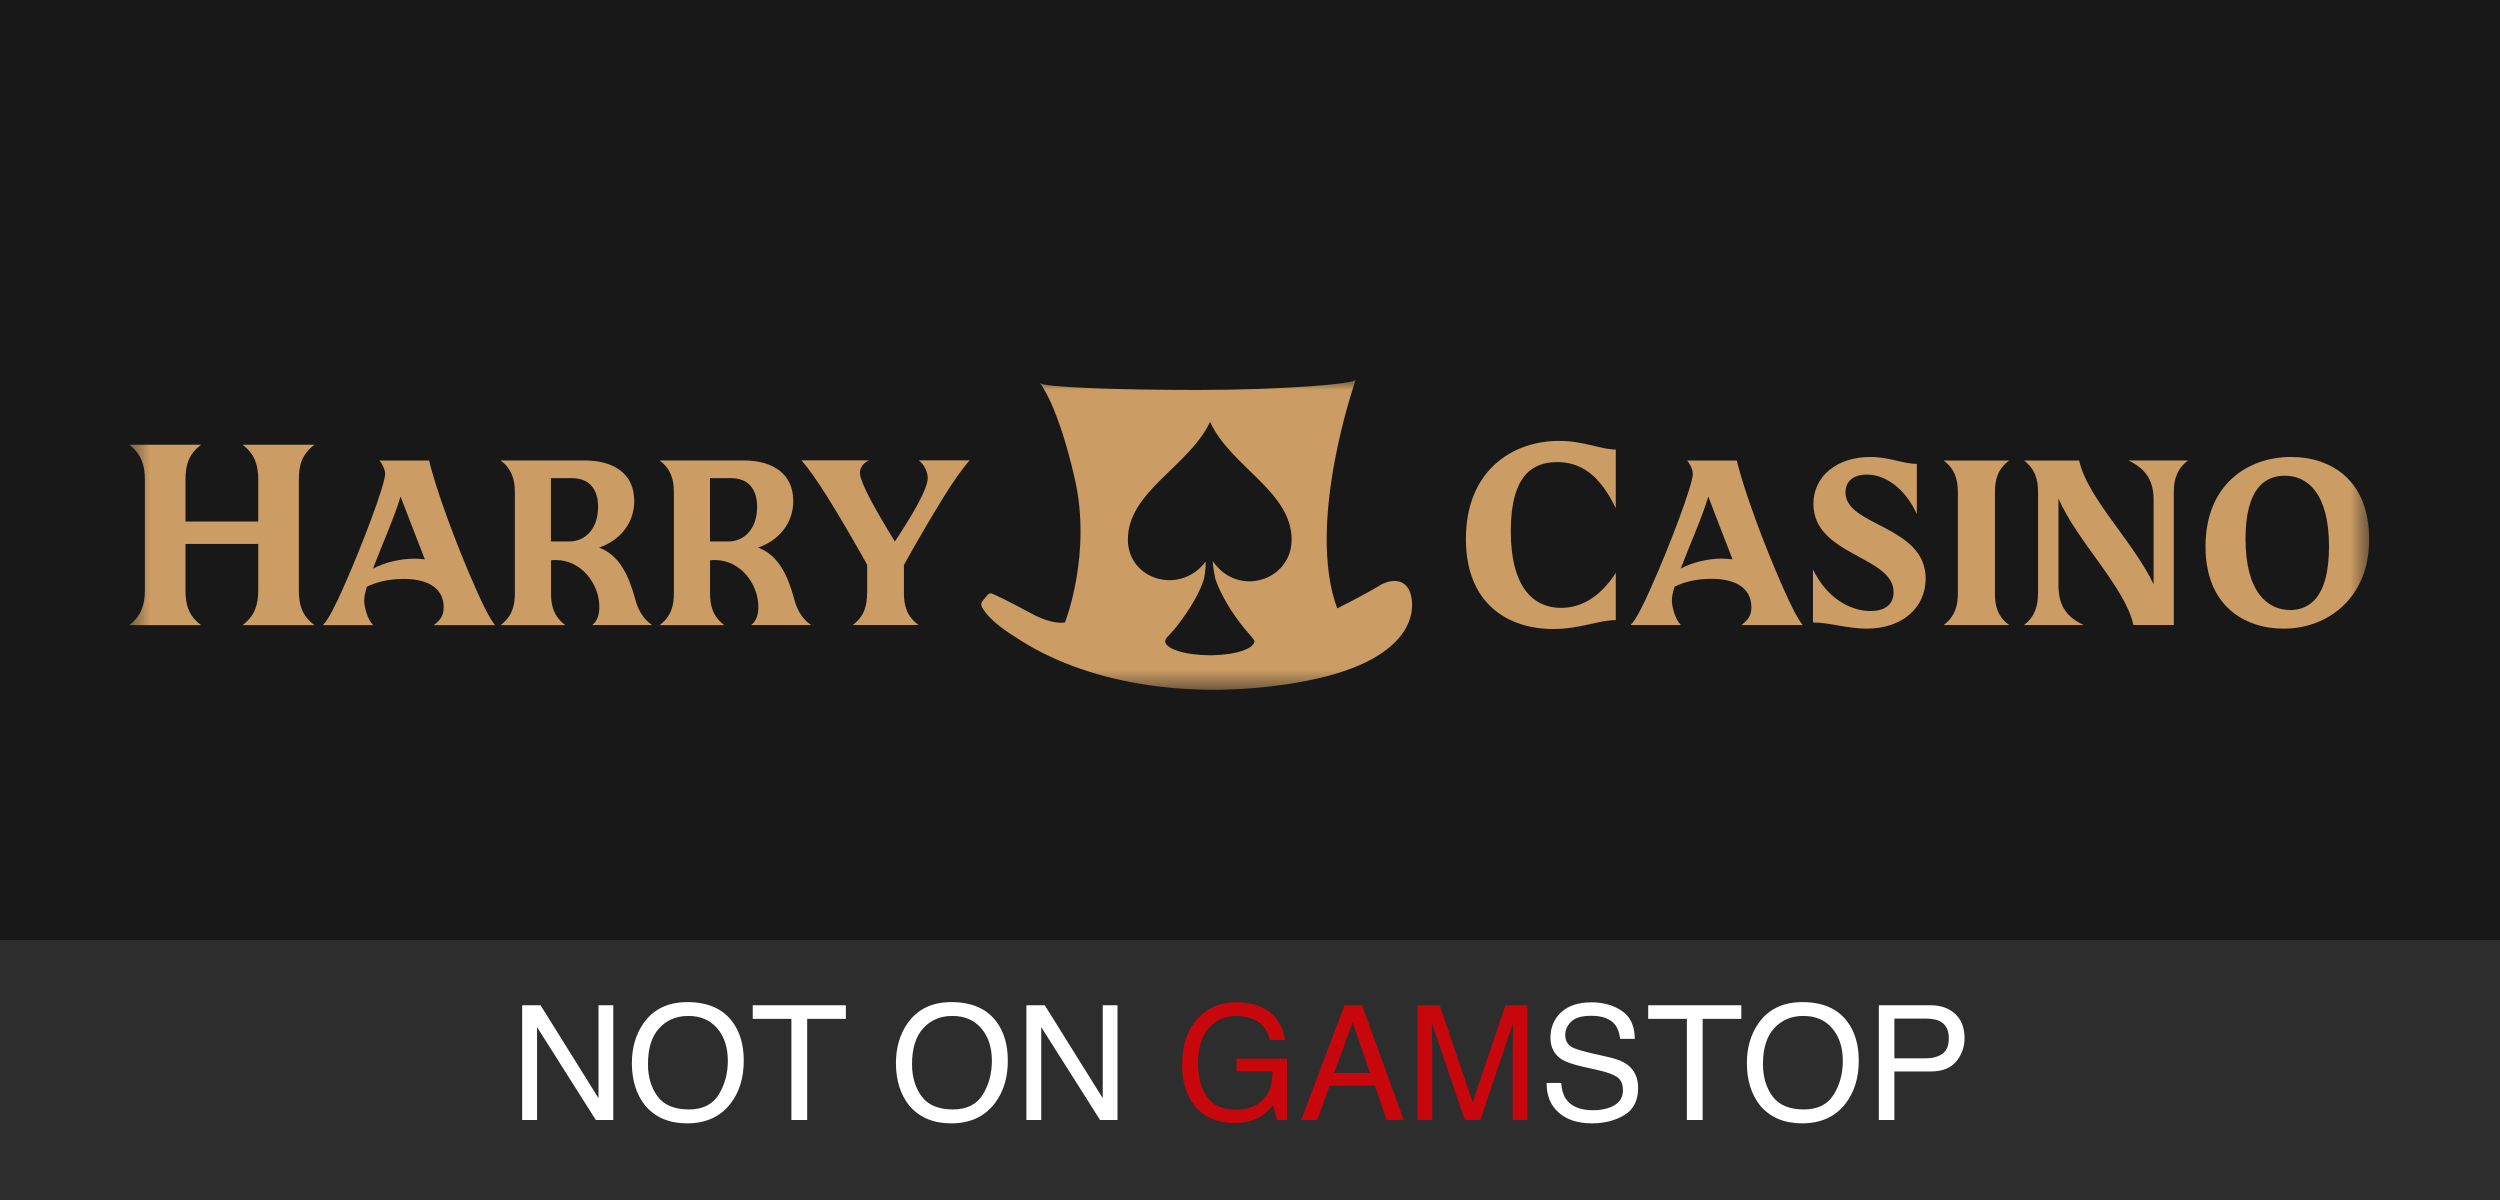
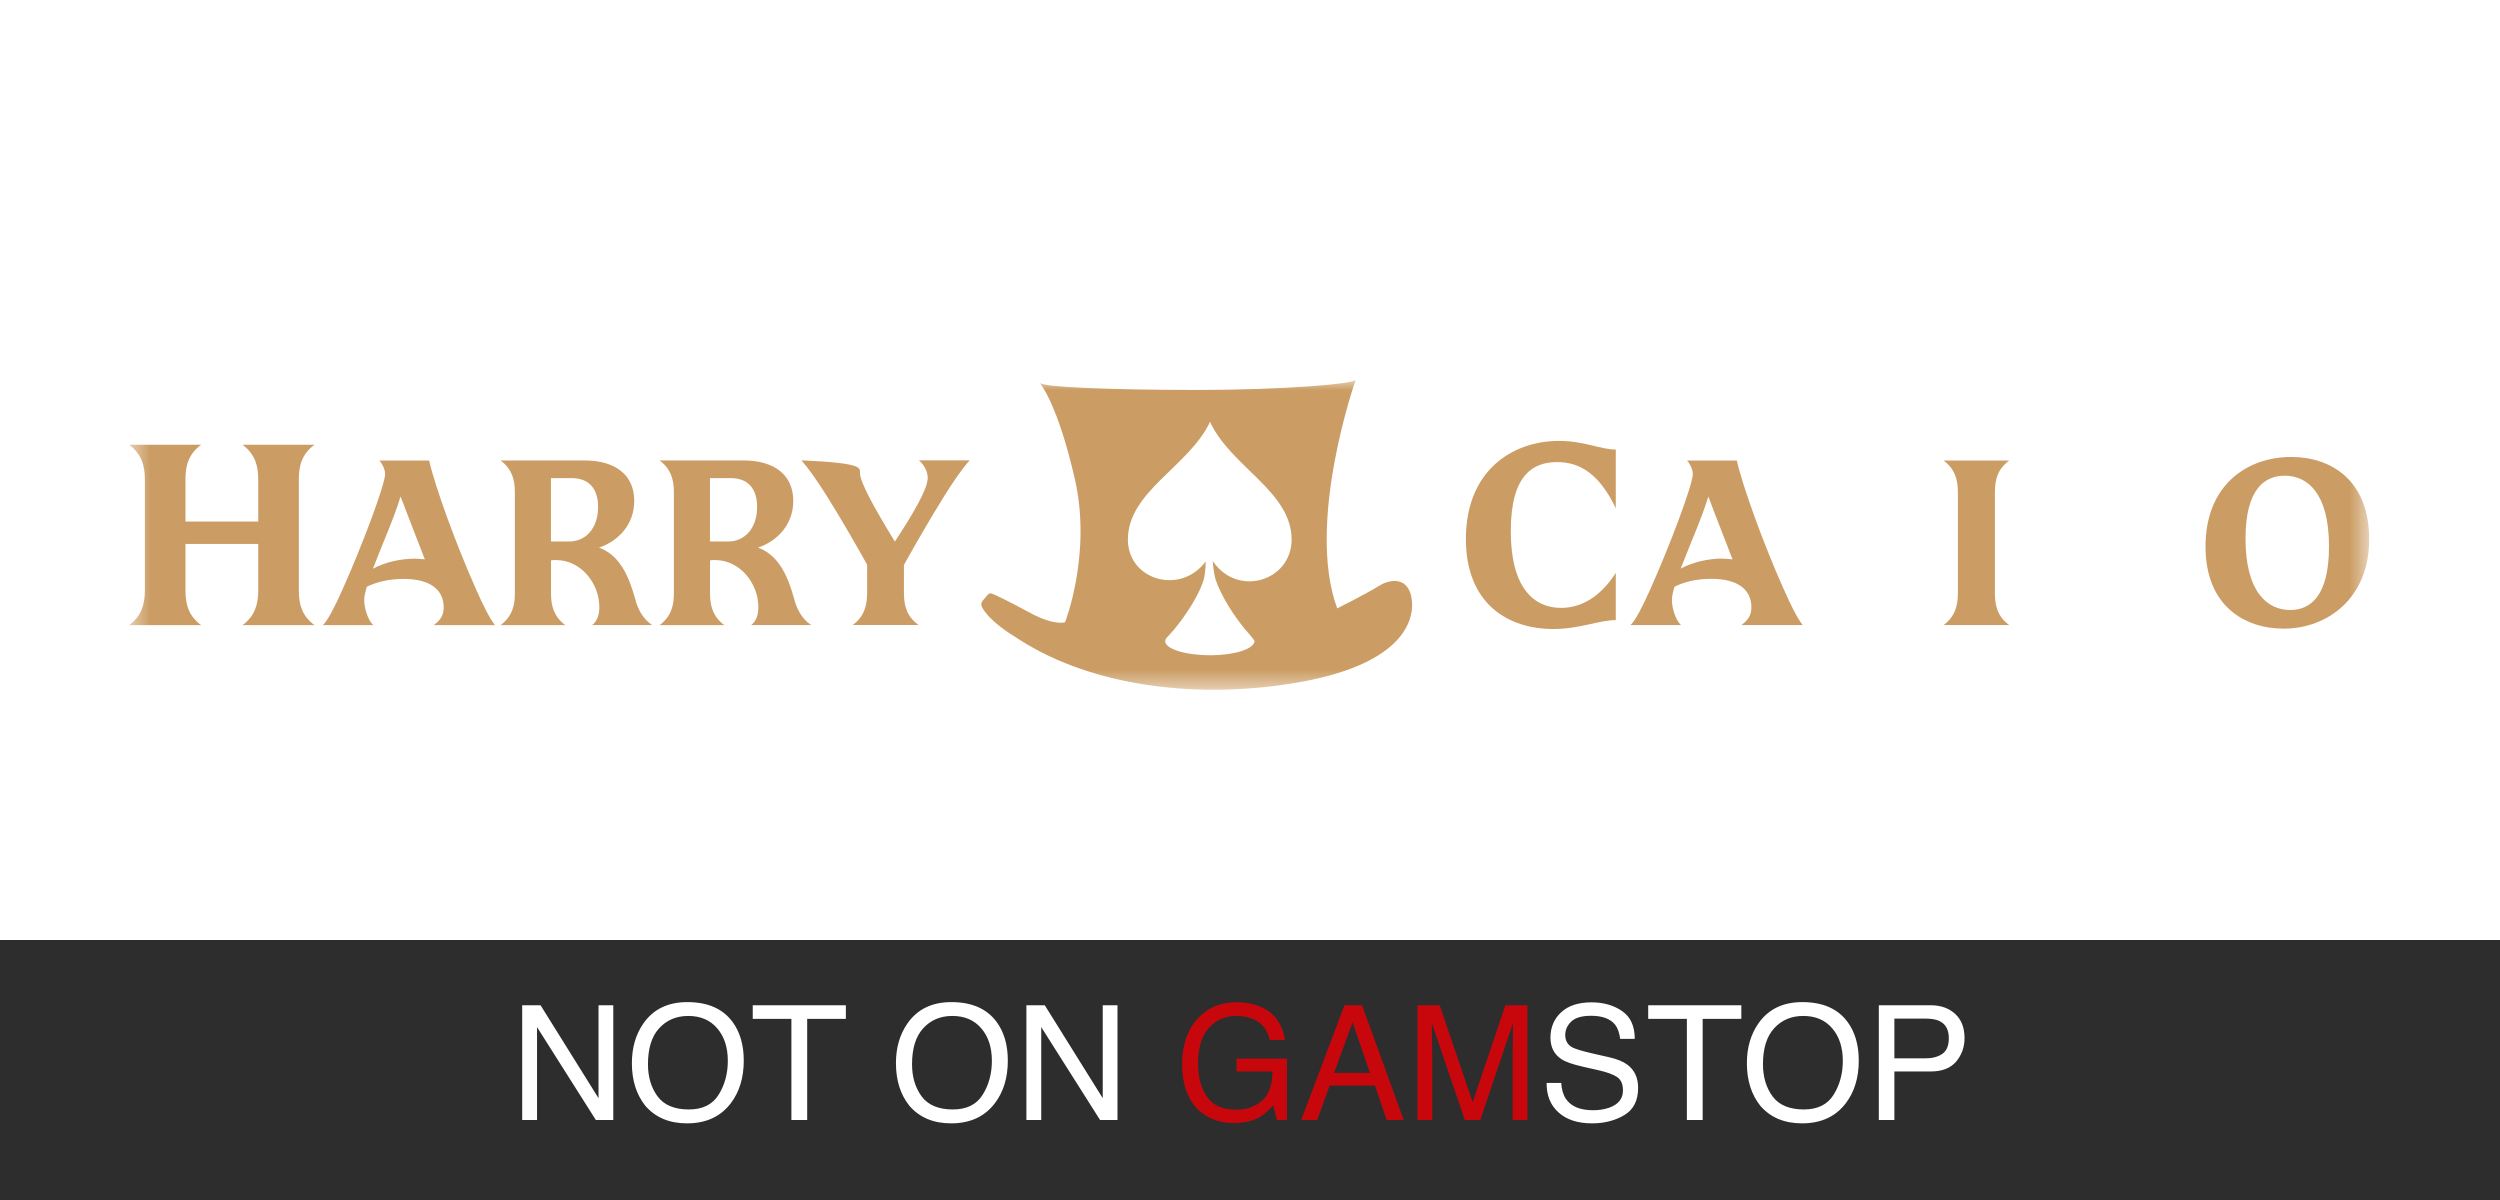
<svg xmlns="http://www.w3.org/2000/svg" width="125" height="60" viewBox="0 0 125 60" fill="none">
-   <rect width="125" height="60" fill="#181818" />
  <rect width="125" height="13" transform="translate(0 47)" fill="#2D2D2D" />
  <path d="M26.109 50.262H27.027L29.926 54.91V50.262H30.664V56H29.793L26.852 51.355V56H26.109V50.262ZM34.367 50.105C35.38 50.105 36.13 50.431 36.617 51.082C36.997 51.59 37.188 52.24 37.188 53.031C37.188 53.888 36.97 54.6 36.535 55.168C36.025 55.835 35.297 56.168 34.352 56.168C33.469 56.168 32.775 55.876 32.27 55.293C31.819 54.73 31.594 54.02 31.594 53.16C31.594 52.384 31.787 51.72 32.172 51.168C32.667 50.46 33.398 50.105 34.367 50.105ZM34.445 55.473C35.13 55.473 35.625 55.228 35.93 54.738C36.237 54.246 36.391 53.681 36.391 53.043C36.391 52.368 36.214 51.825 35.859 51.414C35.508 51.003 35.026 50.797 34.414 50.797C33.82 50.797 33.336 51.001 32.961 51.41C32.586 51.816 32.398 52.417 32.398 53.211C32.398 53.846 32.559 54.383 32.879 54.82C33.202 55.255 33.724 55.473 34.445 55.473ZM42.293 50.262V50.945H40.359V56H39.57V50.945H37.637V50.262H42.293ZM47.57 50.105C48.583 50.105 49.333 50.431 49.82 51.082C50.2 51.59 50.391 52.24 50.391 53.031C50.391 53.888 50.173 54.6 49.738 55.168C49.228 55.835 48.5 56.168 47.555 56.168C46.672 56.168 45.978 55.876 45.473 55.293C45.022 54.73 44.797 54.02 44.797 53.16C44.797 52.384 44.99 51.72 45.375 51.168C45.87 50.46 46.602 50.105 47.57 50.105ZM47.648 55.473C48.333 55.473 48.828 55.228 49.133 54.738C49.44 54.246 49.594 53.681 49.594 53.043C49.594 52.368 49.417 51.825 49.062 51.414C48.711 51.003 48.229 50.797 47.617 50.797C47.023 50.797 46.539 51.001 46.164 51.41C45.789 51.816 45.602 52.417 45.602 53.211C45.602 53.846 45.762 54.383 46.082 54.82C46.405 55.255 46.927 55.473 47.648 55.473ZM51.32 50.262H52.238L55.137 54.91V50.262H55.875V56H55.004L52.062 51.355V56H51.32V50.262ZM78.062 54.148C78.081 54.474 78.158 54.738 78.293 54.941C78.551 55.322 79.005 55.512 79.656 55.512C79.948 55.512 80.213 55.47 80.453 55.387C80.917 55.225 81.148 54.936 81.148 54.52C81.148 54.207 81.051 53.984 80.856 53.852C80.658 53.721 80.348 53.608 79.926 53.512L79.148 53.336C78.641 53.221 78.281 53.095 78.07 52.957C77.706 52.717 77.523 52.359 77.523 51.883C77.523 51.367 77.702 50.944 78.059 50.613C78.415 50.283 78.921 50.117 79.574 50.117C80.176 50.117 80.686 50.263 81.106 50.555C81.527 50.844 81.738 51.307 81.738 51.945H81.008C80.969 51.638 80.885 51.402 80.758 51.238C80.521 50.939 80.118 50.789 79.551 50.789C79.092 50.789 78.763 50.885 78.562 51.078C78.362 51.271 78.262 51.495 78.262 51.75C78.262 52.031 78.379 52.237 78.613 52.367C78.767 52.45 79.115 52.555 79.656 52.68L80.461 52.863C80.849 52.952 81.148 53.073 81.359 53.227C81.724 53.495 81.906 53.884 81.906 54.395C81.906 55.03 81.674 55.484 81.211 55.758C80.75 56.031 80.213 56.168 79.602 56.168C78.888 56.168 78.329 55.986 77.926 55.621C77.522 55.259 77.324 54.768 77.332 54.148H78.062ZM87.066 50.262V50.945H85.133V56H84.344V50.945H82.41V50.262H87.066ZM90.117 50.105C91.13 50.105 91.88 50.431 92.367 51.082C92.747 51.59 92.938 52.24 92.938 53.031C92.938 53.888 92.72 54.6 92.285 55.168C91.775 55.835 91.047 56.168 90.102 56.168C89.219 56.168 88.525 55.876 88.019 55.293C87.569 54.73 87.344 54.02 87.344 53.16C87.344 52.384 87.537 51.72 87.922 51.168C88.417 50.46 89.148 50.105 90.117 50.105ZM90.195 55.473C90.88 55.473 91.375 55.228 91.68 54.738C91.987 54.246 92.141 53.681 92.141 53.043C92.141 52.368 91.963 51.825 91.609 51.414C91.258 51.003 90.776 50.797 90.164 50.797C89.57 50.797 89.086 51.001 88.711 51.41C88.336 51.816 88.148 52.417 88.148 53.211C88.148 53.846 88.309 54.383 88.629 54.82C88.952 55.255 89.474 55.473 90.195 55.473ZM93.941 50.262H96.523C97.034 50.262 97.445 50.406 97.758 50.695C98.07 50.982 98.227 51.385 98.227 51.906C98.227 52.354 98.087 52.745 97.809 53.078C97.53 53.409 97.102 53.574 96.523 53.574H94.719V56H93.941V50.262ZM97.441 51.91C97.441 51.488 97.285 51.202 96.973 51.051C96.801 50.97 96.565 50.93 96.266 50.93H94.719V52.918H96.266C96.615 52.918 96.897 52.844 97.113 52.695C97.332 52.547 97.441 52.285 97.441 51.91Z" fill="white" />
  <path d="M61.809 50.113C62.348 50.113 62.814 50.217 63.207 50.426C63.777 50.725 64.126 51.25 64.254 52H63.484C63.391 51.581 63.197 51.276 62.902 51.086C62.608 50.893 62.237 50.797 61.789 50.797C61.258 50.797 60.81 50.996 60.445 51.395C60.083 51.793 59.902 52.387 59.902 53.176C59.902 53.858 60.052 54.414 60.352 54.844C60.651 55.271 61.139 55.484 61.816 55.484C62.335 55.484 62.763 55.335 63.102 55.035C63.443 54.733 63.617 54.246 63.625 53.574H61.828V52.93H64.348V56H63.848L63.66 55.262C63.397 55.551 63.164 55.751 62.961 55.863C62.62 56.056 62.186 56.152 61.66 56.152C60.98 56.152 60.396 55.932 59.906 55.492C59.372 54.94 59.105 54.182 59.105 53.219C59.105 52.258 59.366 51.493 59.887 50.926C60.382 50.384 61.022 50.113 61.809 50.113ZM68.5 53.648L67.629 51.113L66.703 53.648H68.5ZM67.223 50.262H68.102L70.184 56H69.332L68.75 54.281H66.481L65.859 56H65.062L67.223 50.262ZM70.871 50.262H71.984L73.633 55.113L75.269 50.262H76.371V56H75.633V52.613C75.633 52.496 75.635 52.302 75.641 52.031C75.646 51.76 75.648 51.47 75.648 51.16L74.012 56H73.242L71.594 51.16V51.336C71.594 51.477 71.596 51.691 71.602 51.98C71.609 52.267 71.613 52.478 71.613 52.613V56H70.871V50.262Z" fill="#C8070D" />
  <mask id="mask0_2361_1913" style="mask-type:luminance" maskUnits="userSpaceOnUse" x="6" y="19" width="113" height="16">
    <path d="M118.459 19H6.459V34.494H118.459V19Z" fill="white" />
  </mask>
  <g mask="url(#mask0_2361_1913)">
    <path d="M7.243 29.522V23.973C7.243 23.292 7.086 22.708 6.459 22.237H10.058C9.417 22.708 9.274 23.292 9.274 23.973V26.076H12.912V23.973C12.912 23.292 12.755 22.708 12.127 22.237H15.726C15.086 22.708 14.942 23.292 14.942 23.973V29.522C14.942 30.202 15.086 30.787 15.726 31.258H12.127C12.755 30.787 12.912 30.202 12.912 29.522V27.197H9.274V29.522C9.274 30.202 9.417 30.787 10.058 31.258H6.459C7.086 30.787 7.243 30.202 7.243 29.522Z" fill="#CB9D64" />
    <path d="M17.138 29.447C18.088 27.327 19.256 24.239 19.256 23.694C19.256 23.467 19.09 23.144 18.968 23.026H21.456C21.752 24.335 22.802 27.218 23.8 29.46C24.144 30.233 24.467 30.9 24.75 31.258H21.683C22.014 31.018 22.184 30.782 22.184 30.363C22.184 29.495 21.517 28.946 20.184 28.946C19.421 28.946 18.794 29.111 18.341 29.338C18.258 29.613 18.21 29.84 18.21 30.006C18.21 30.363 18.376 30.983 18.663 31.258H16.141C16.38 31.044 16.746 30.329 17.138 29.447ZM20.742 27.934C20.907 27.934 21.077 27.947 21.243 27.969C20.92 27.122 20.376 25.753 20.027 24.824C19.731 25.836 19.086 27.279 18.646 28.435C19.243 28.113 20.014 27.934 20.742 27.934Z" fill="#CB9D64" />
    <path d="M25.743 29.67V24.605C25.743 23.986 25.599 23.45 25.028 23.022H29.215C30.775 23.022 31.712 23.75 31.712 25.046C31.712 26.224 30.928 27.048 29.952 27.38C30.976 27.759 31.437 28.776 31.76 29.953C31.864 30.372 32.104 30.917 32.605 31.253H29.608C29.869 31.053 29.978 30.717 29.965 30.302C29.952 29.194 29.072 28.003 27.799 28.003C27.717 28.003 27.634 28.003 27.551 28.017V29.674C27.551 30.294 27.695 30.83 28.265 31.258H25.028C25.599 30.83 25.743 30.294 25.743 29.674V29.67ZM28.466 27.074C29.25 27.074 29.904 26.455 29.904 25.347C29.904 24.348 29.368 23.907 28.592 23.907H27.547V27.074H28.462H28.466Z" fill="#CB9D64" />
    <path d="M33.694 29.67V24.605C33.694 23.986 33.55 23.45 32.98 23.022H37.166C38.726 23.022 39.663 23.75 39.663 25.046C39.663 26.224 38.879 27.048 37.903 27.38C38.927 27.759 39.389 28.776 39.711 29.953C39.816 30.372 40.055 30.917 40.556 31.253H37.559C37.82 31.053 37.929 30.717 37.916 30.302C37.903 29.194 37.023 28.003 35.751 28.003C35.668 28.003 35.585 28.003 35.502 28.017V29.674C35.502 30.294 35.646 30.83 36.217 31.258H32.98C33.55 30.83 33.694 30.294 33.694 29.674V29.67ZM36.417 27.074C37.201 27.074 37.855 26.455 37.855 25.347C37.855 24.348 37.319 23.907 36.544 23.907H35.498V27.074H36.413H36.417Z" fill="#CB9D64" />
-     <path d="M43.358 29.67V28.239C42.775 27.192 42.025 25.892 41.345 24.806C40.87 24.056 40.452 23.449 40.073 23.018H43.45C43.154 23.148 42.997 23.397 42.997 23.637C42.997 24.113 43.724 25.412 44.744 27.079C45.602 25.766 46.386 24.47 46.386 23.899C46.386 23.602 46.221 23.244 45.946 23.018H48.482C48.103 23.445 47.672 24.064 47.21 24.806C46.53 25.901 45.781 27.188 45.197 28.248V29.665C45.197 30.285 45.341 30.821 45.925 31.249H42.639C43.21 30.821 43.354 30.285 43.354 29.665L43.358 29.67Z" fill="#CB9D64" />
+     <path d="M43.358 29.67V28.239C42.775 27.192 42.025 25.892 41.345 24.806C40.87 24.056 40.452 23.449 40.073 23.018C43.154 23.148 42.997 23.397 42.997 23.637C42.997 24.113 43.724 25.412 44.744 27.079C45.602 25.766 46.386 24.47 46.386 23.899C46.386 23.602 46.221 23.244 45.946 23.018H48.482C48.103 23.445 47.672 24.064 47.21 24.806C46.53 25.901 45.781 27.188 45.197 28.248V29.665C45.197 30.285 45.341 30.821 45.925 31.249H42.639C43.21 30.821 43.354 30.285 43.354 29.665L43.358 29.67Z" fill="#CB9D64" />
    <path d="M73.295 26.948C73.295 23.554 75.587 22.045 77.961 22.045C79.198 22.045 80.035 22.477 80.789 22.477V25.413C79.983 23.729 79.028 23.105 77.857 23.105C76.685 23.105 75.539 23.703 75.539 26.56C75.539 29.417 76.711 30.394 78.053 30.394C79.055 30.394 80.009 29.858 80.789 28.645V31.005C79.944 31.005 79.002 31.45 77.66 31.45C75.408 31.45 73.295 30.198 73.295 26.948Z" fill="#CB9D64" />
    <path d="M82.523 29.443C83.473 27.323 84.641 24.239 84.641 23.694C84.641 23.467 84.475 23.144 84.353 23.026H86.841C87.137 24.335 88.183 27.218 89.185 29.456C89.529 30.228 89.851 30.896 90.135 31.253H87.067C87.398 31.013 87.569 30.778 87.569 30.359C87.569 29.491 86.902 28.941 85.569 28.941C84.806 28.941 84.179 29.107 83.726 29.334C83.643 29.609 83.595 29.836 83.595 30.001C83.595 30.359 83.76 30.979 84.048 31.253H81.525C81.765 31.04 82.131 30.324 82.523 29.443ZM86.126 27.934C86.292 27.934 86.458 27.947 86.627 27.969C86.305 27.122 85.76 25.753 85.416 24.823C85.12 25.836 84.475 27.275 84.035 28.431C84.632 28.108 85.403 27.929 86.126 27.929V27.934Z" fill="#CB9D64" />
-     <path d="M90.649 31.123V28.479C91.372 29.958 92.566 30.551 93.516 30.551C94.335 30.551 94.679 30.159 94.679 29.6C94.679 27.803 90.671 27.777 90.671 25.195C90.671 23.79 91.873 22.848 93.511 22.848C94.487 22.848 95.128 23.192 95.842 23.192V25.705C95.237 24.383 94.239 23.729 93.346 23.729C92.657 23.729 92.274 24.073 92.274 24.623C92.274 26.324 96.283 26.267 96.283 28.933C96.283 30.398 95.093 31.432 93.333 31.432C92.37 31.432 91.464 31.123 90.644 31.123H90.649Z" fill="#CB9D64" />
    <path d="M97.894 29.67V24.61C97.894 23.99 97.751 23.454 97.18 23.026H100.461C99.877 23.454 99.746 23.99 99.746 24.61V29.67C99.746 30.289 99.877 30.826 100.461 31.253H97.18C97.751 30.826 97.894 30.289 97.894 29.67Z" fill="#CB9D64" />
-     <path d="M101.903 29.67V24.61C101.903 23.977 101.759 23.454 101.201 23.026H103.959C104.352 24.872 106.696 27.122 107.68 29.216V25.011C107.68 24.095 107.358 23.476 106.421 23.022H109.406C108.835 23.45 108.691 23.986 108.691 24.605V31.249H106.67C106.264 29.369 103.864 27.083 102.923 24.928V29.251C102.923 30.193 103.245 30.813 104.182 31.253H101.197C101.755 30.826 101.899 30.289 101.899 29.67H101.903Z" fill="#CB9D64" />
    <path d="M110.276 27.323C110.276 24.226 112.381 22.848 114.559 22.848C116.546 22.848 118.459 24.004 118.459 26.965C118.459 29.927 116.354 31.432 114.189 31.432C112.215 31.432 110.276 30.289 110.276 27.323ZM114.498 30.503C115.496 30.503 116.45 29.836 116.45 27.323C116.45 24.619 115.343 23.785 114.237 23.785C113.274 23.785 112.276 24.392 112.276 26.939C112.276 29.631 113.396 30.499 114.498 30.499V30.503Z" fill="#CB9D64" />
    <path d="M68.942 29.299C68.289 29.705 66.86 30.42 66.86 30.42C65.274 26.123 67.783 18.996 67.783 18.996H67.766C67.766 19.188 64.198 19.497 59.862 19.497C55.527 19.497 52.207 19.349 52.037 19.166H52.007C52.007 19.166 52.896 20.226 53.745 23.964C54.595 27.702 53.253 31.114 53.253 31.114C53.253 31.114 52.713 31.297 51.514 30.647C50.329 30.006 49.815 29.77 49.606 29.683C49.528 29.652 49.441 29.674 49.388 29.735L49.127 30.045C49.057 30.128 49.044 30.245 49.092 30.341C49.475 31.096 50.743 31.833 50.743 31.833C54.211 34.171 59.431 35.026 64.716 34.154C70.005 33.282 70.72 31.131 70.594 30.01C70.467 28.889 69.6 28.889 68.947 29.295L68.942 29.299ZM60.638 28.056C60.655 28.361 60.703 28.662 60.773 28.963C60.847 29.181 60.939 29.395 61.039 29.6C61.148 29.822 61.27 30.041 61.396 30.254C61.523 30.468 61.662 30.677 61.806 30.878C61.936 31.066 62.076 31.244 62.219 31.423C62.267 31.484 62.32 31.545 62.372 31.602C62.494 31.737 62.616 31.881 62.721 32.03C62.742 32.078 62.703 32.152 62.677 32.191C62.647 32.243 62.599 32.283 62.555 32.322C62.424 32.422 62.263 32.488 62.106 32.544C61.888 32.618 61.666 32.662 61.44 32.697C61.169 32.736 60.895 32.758 60.62 32.763C60.577 32.763 60.533 32.763 60.49 32.763C60.211 32.763 59.932 32.745 59.658 32.71C59.422 32.68 59.191 32.636 58.965 32.571C58.795 32.518 58.625 32.457 58.477 32.361C58.42 32.322 58.364 32.278 58.324 32.226C58.303 32.195 58.281 32.16 58.268 32.126C58.246 32.065 58.268 31.986 58.303 31.929C58.324 31.89 58.359 31.86 58.39 31.829C58.425 31.79 58.464 31.75 58.499 31.707C58.573 31.624 58.647 31.545 58.717 31.463C58.856 31.292 58.991 31.118 59.122 30.939C59.261 30.743 59.396 30.542 59.527 30.337C59.658 30.132 59.775 29.923 59.884 29.709C59.984 29.513 60.076 29.308 60.146 29.103C60.159 29.059 60.176 29.015 60.189 28.972C60.276 28.623 60.303 27.999 60.276 28.086C59.004 29.774 56.394 28.994 56.394 26.978C56.394 24.566 59.44 23.336 60.503 21.094C61.531 23.336 64.581 24.57 64.581 26.978C64.581 29.037 61.893 29.892 60.647 28.064L60.638 28.056Z" fill="#CB9D64" />
  </g>
</svg>